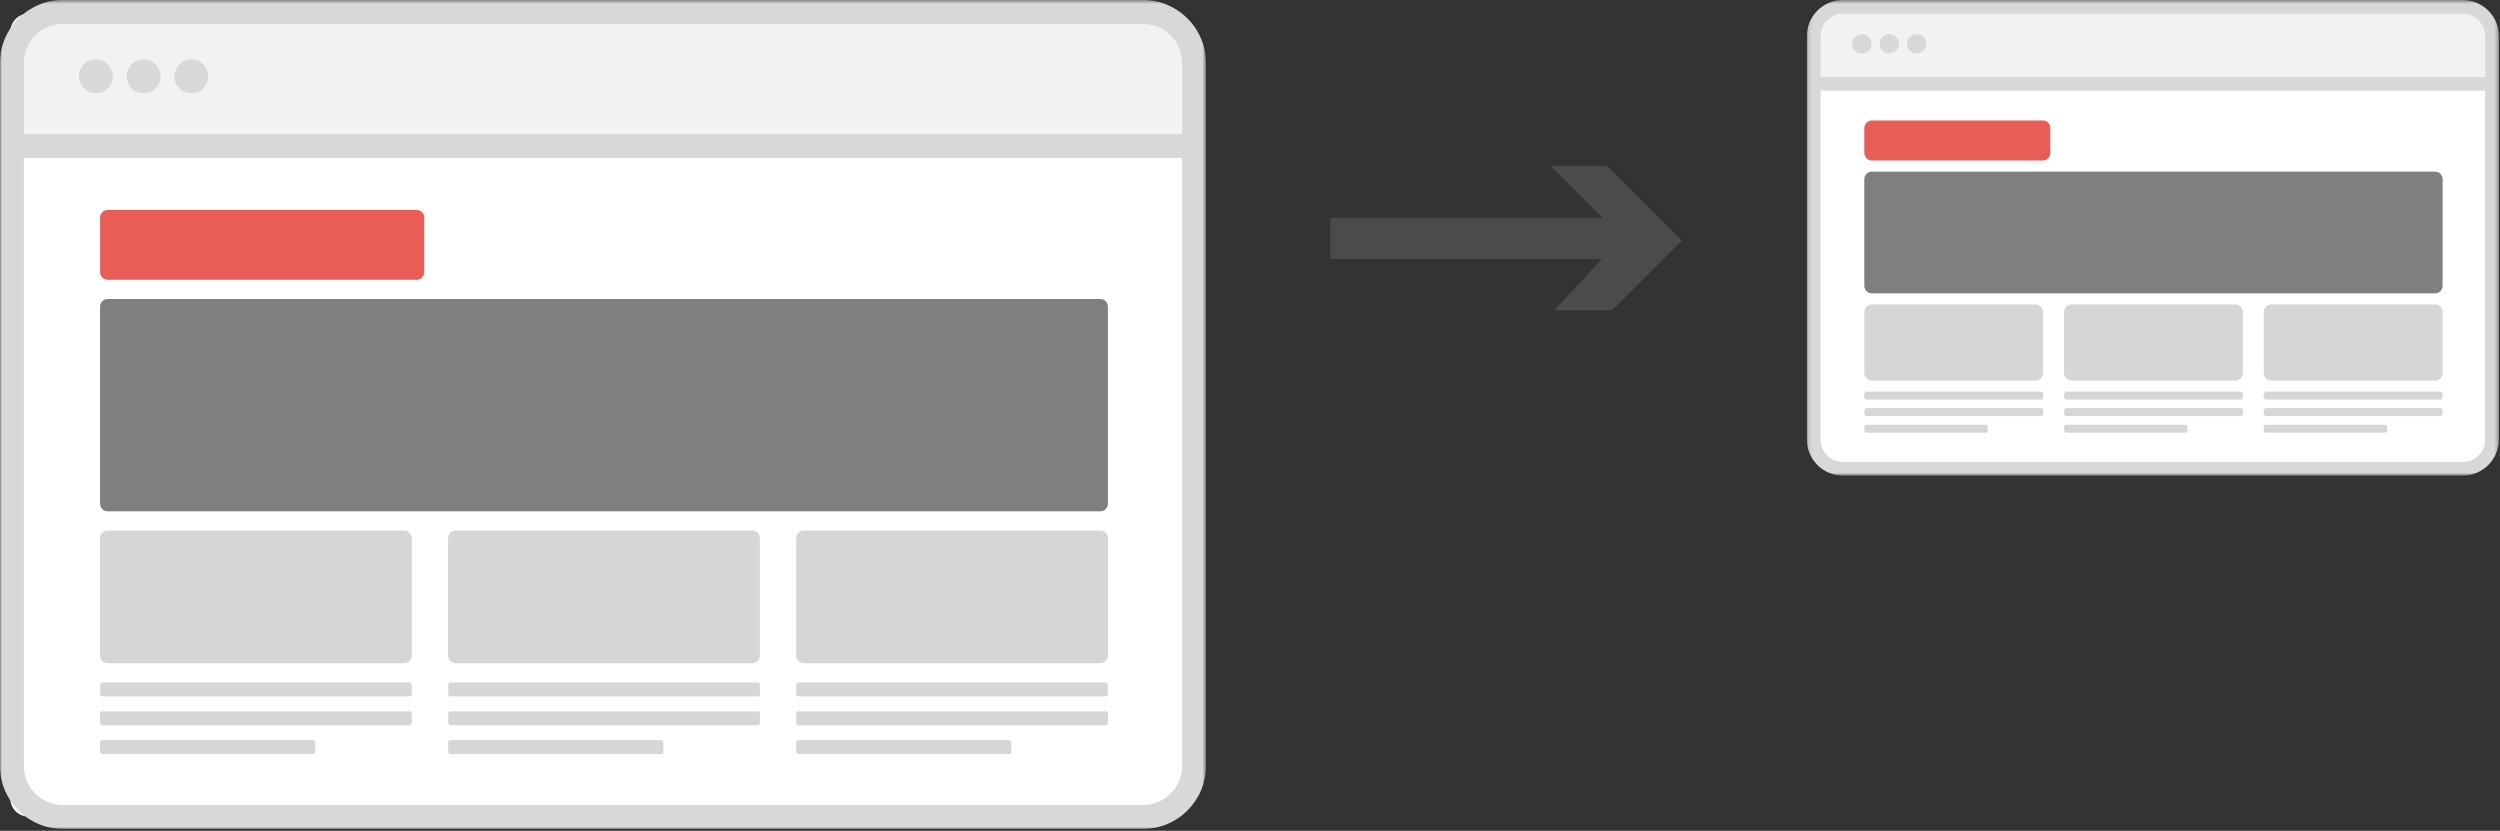
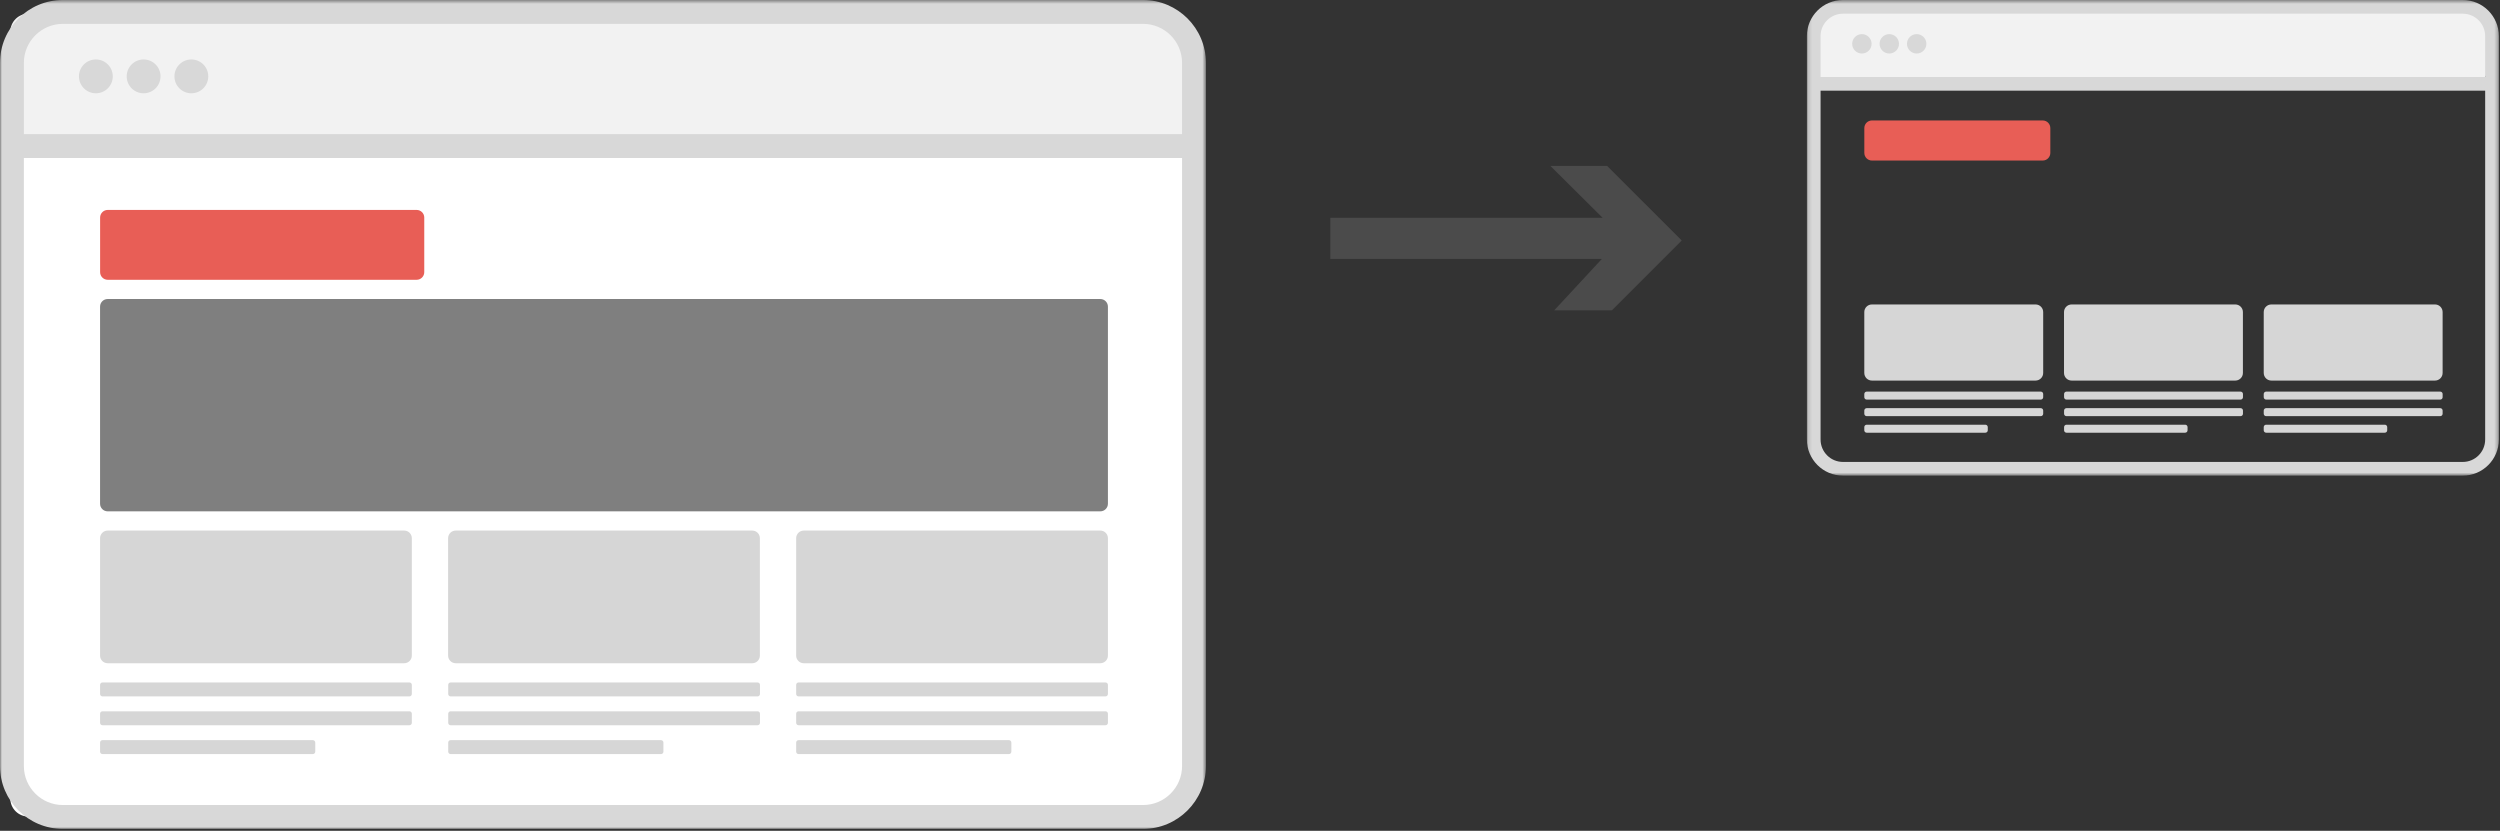
<svg xmlns="http://www.w3.org/2000/svg" xmlns:xlink="http://www.w3.org/1999/xlink" width="656" height="218" viewBox="0 0 656 218">
  <rect x="0" y="0" width="656" height="218" fill="#333333" stroke="none" />
  <defs>
    <polygon id="copie-a" points="0 .497 316.436 .497 316.436 218 0 218" />
    <polygon id="copie-c" points=".125 .497 181.701 .497 181.701 125.304 .125 125.304" />
  </defs>
  <g fill="none" fill-rule="evenodd" transform="translate(0 -1)">
    <path fill="#FFF" d="M306.828,215.262 L7.44,215.262 C4.827,215.262 2.709,213.145 2.709,210.533 L2.709,10.46 C2.709,7.848 4.827,5.73 7.44,5.73 L306.828,5.73 C309.44,5.73 311.558,7.848 311.558,10.46 L311.558,210.533 C311.558,213.145 309.44,215.262 306.828,215.262" />
    <path fill="#F2F2F2" d="M306.828,39.826 L7.44,39.826 C4.827,39.826 2.709,37.708 2.709,35.096 L2.709,9.322 C2.709,6.71 4.827,4.592 7.44,4.592 L306.828,4.592 C309.44,4.592 311.558,6.71 311.558,9.322 L311.558,35.096 C311.558,37.708 309.44,39.826 306.828,39.826" />
    <path fill="#7F7F7F" d="M288.719,135.177 L28.256,135.177 C27.152,135.177 26.256,134.281 26.256,133.177 L26.256,81.461 C26.256,80.356 27.152,79.461 28.256,79.461 L288.719,79.461 C289.823,79.461 290.719,80.356 290.719,81.461 L290.719,133.177 C290.719,134.281 289.823,135.177 288.719,135.177" />
    <path fill="#D6D6D6" d="M106.063 175.033L28.256 175.033C27.152 175.033 26.256 174.137 26.256 173.033L26.256 142.221C26.256 141.117 27.152 140.221 28.256 140.221L106.063 140.221C107.168 140.221 108.063 141.117 108.063 142.221L108.063 173.033C108.063 174.137 107.168 175.033 106.063 175.033M107.432 183.735L26.887 183.735C26.539 183.735 26.256 183.453 26.256 183.104L26.256 180.709C26.256 180.36 26.539 180.078 26.887 180.078L107.432 180.078C107.781 180.078 108.063 180.36 108.063 180.709L108.063 183.104C108.063 183.453 107.781 183.735 107.432 183.735M198.789 183.735L118.245 183.735C117.896 183.735 117.613 183.453 117.613 183.104L117.613 180.709C117.613 180.36 117.896 180.078 118.245 180.078L198.789 180.078C199.138 180.078 199.42 180.36 199.42 180.709L199.42 183.104C199.42 183.453 199.138 183.735 198.789 183.735M290.088 183.735L209.543 183.735C209.195 183.735 208.912 183.453 208.912 183.104L208.912 180.709C208.912 180.36 209.195 180.078 209.543 180.078L290.088 180.078C290.437 180.078 290.719 180.36 290.719 180.709L290.719 183.104C290.719 183.453 290.437 183.735 290.088 183.735M198.789 191.303L118.245 191.303C117.896 191.303 117.613 191.021 117.613 190.672L117.613 188.277C117.613 187.928 117.896 187.646 118.245 187.646L198.789 187.646C199.138 187.646 199.42 187.928 199.42 188.277L199.42 190.672C199.42 191.021 199.138 191.303 198.789 191.303M173.45 198.87L118.245 198.87C117.896 198.87 117.614 198.588 117.614 198.239L117.614 195.844C117.614 195.495 117.896 195.213 118.245 195.213L173.45 195.213C173.799 195.213 174.081 195.495 174.081 195.844L174.081 198.239C174.081 198.588 173.799 198.87 173.45 198.87M82.093 198.87L26.887 198.87C26.539 198.87 26.257 198.588 26.257 198.239L26.257 195.844C26.257 195.495 26.539 195.213 26.887 195.213L82.093 195.213C82.442 195.213 82.724 195.495 82.724 195.844L82.724 198.239C82.724 198.588 82.442 198.87 82.093 198.87M290.088 191.303L209.543 191.303C209.195 191.303 208.912 191.021 208.912 190.672L208.912 188.277C208.912 187.928 209.195 187.646 209.543 187.646L290.088 187.646C290.437 187.646 290.719 187.928 290.719 188.277L290.719 190.672C290.719 191.021 290.437 191.303 290.088 191.303M264.749 198.87L209.543 198.87C209.195 198.87 208.913 198.588 208.913 198.239L208.913 195.844C208.913 195.495 209.195 195.213 209.543 195.213L264.749 195.213C265.097 195.213 265.38 195.495 265.38 195.844L265.38 198.239C265.38 198.588 265.097 198.87 264.749 198.87M107.432 191.303L26.887 191.303C26.539 191.303 26.256 191.021 26.256 190.672L26.256 188.277C26.256 187.928 26.539 187.646 26.887 187.646L107.432 187.646C107.781 187.646 108.063 187.928 108.063 188.277L108.063 190.672C108.063 191.021 107.781 191.303 107.432 191.303M197.391 175.033L119.584 175.033C118.48 175.033 117.584 174.137 117.584 173.033L117.584 142.221C117.584 141.117 118.48 140.221 119.584 140.221L197.391 140.221C198.495 140.221 199.391 141.117 199.391 142.221L199.391 173.033C199.391 174.137 198.495 175.033 197.391 175.033M288.719 175.033L210.912 175.033C209.808 175.033 208.912 174.137 208.912 173.033L208.912 142.221C208.912 141.117 209.808 140.221 210.912 140.221L288.719 140.221C289.823 140.221 290.719 141.117 290.719 142.221L290.719 173.033C290.719 174.137 289.823 175.033 288.719 175.033" />
    <path fill="#E85E56" d="M109.326,74.416 L28.27,74.416 C27.166,74.416 26.27,73.52 26.27,72.416 L26.27,58.086 C26.27,56.981 27.166,56.086 28.27,56.086 L109.326,56.086 C110.43,56.086 111.326,56.981 111.326,58.086 L111.326,72.416 C111.326,73.52 110.43,74.416 109.326,74.416" />
    <g transform="translate(0 .503)">
      <mask id="copie-b" fill="#fff">
        <use xlink:href="#copie-a" />
      </mask>
      <path fill="#D8D8D8" d="M299.936,211.736 L16.5,211.736 C10.854,211.736 6.264,207.145 6.264,201.499 L6.264,41.958 L310.173,41.958 L310.173,201.499 C310.173,207.145 305.582,211.736 299.936,211.736 M16.5,6.76 L299.936,6.76 C305.582,6.76 310.173,11.351 310.173,16.997 L310.173,35.694 L6.264,35.694 L6.264,16.997 C6.264,11.351 10.854,6.76 16.5,6.76 M299.936,0.496 L16.5,0.496 C7.401,0.496 -0.001,7.898 -0.001,16.997 L-0.001,201.499 C-0.001,210.598 7.401,218 16.5,218 L299.936,218 C309.035,218 316.436,210.598 316.436,201.499 L316.436,16.997 C316.436,7.898 309.035,0.496 299.936,0.496" mask="url(#copie-b)" />
    </g>
    <path fill="#D8D8D8" d="M29.593 21.038C29.593 23.494 27.607 25.479 25.155 25.479 22.704 25.479 20.717 23.494 20.717 21.038 20.717 18.588 22.704 16.603 25.155 16.603 27.607 16.603 29.593 18.588 29.593 21.038M42.12 21.038C42.12 23.494 40.134 25.479 37.682 25.479 35.23 25.479 33.244 23.494 33.244 21.038 33.244 18.588 35.23 16.603 37.682 16.603 40.134 16.603 42.12 18.588 42.12 21.038M54.648 21.038C54.648 23.494 52.662 25.479 50.211 25.479 47.759 25.479 45.773 23.494 45.773 21.038 45.773 18.588 47.759 16.603 50.211 16.603 52.662 16.603 54.648 18.588 54.648 21.038" />
-     <path fill="#FFF" d="M648.172,123.947 L480.41,123.947 C477.797,123.947 475.68,121.829 475.68,119.217 L475.68,8.444 C475.68,5.831 477.797,3.714 480.41,3.714 L648.172,3.714 C650.784,3.714 652.902,5.831 652.902,8.444 L652.902,119.217 C652.902,121.829 650.784,123.947 648.172,123.947" />
    <path fill="#F2F2F2" d="M648.172,23.279 L480.41,23.279 C477.797,23.279 475.68,21.161 475.68,18.549 L475.68,7.792 C475.68,5.179 477.797,3.061 480.41,3.061 L648.172,3.061 C650.784,3.061 652.902,5.179 652.902,7.792 L652.902,18.549 C652.902,21.161 650.784,23.279 648.172,23.279" />
-     <path fill="#7F7F7F" d="M638.944,77.993 L491.191,77.993 C490.087,77.993 489.191,77.097 489.191,75.993 L489.191,48.022 C489.191,46.918 490.087,46.022 491.191,46.022 L638.944,46.022 C640.048,46.022 640.944,46.918 640.944,48.022 L640.944,75.993 C640.944,77.097 640.048,77.993 638.944,77.993" />
    <path fill="#D6D6D6" d="M534.133 100.863L491.192 100.863C490.087 100.863 489.192 99.967 489.192 98.863L489.192 82.888C489.192 81.783 490.087 80.888 491.192 80.888L534.133 80.888C535.237 80.888 536.133 81.783 536.133 82.888L536.133 98.863C536.133 99.967 535.237 100.863 534.133 100.863M535.502 105.856L489.822 105.856C489.474 105.856 489.191 105.573 489.191 105.225L489.191 104.388C489.191 104.04 489.474 103.757 489.822 103.757L535.502 103.757C535.851 103.757 536.133 104.04 536.133 104.388L536.133 105.225C536.133 105.573 535.851 105.856 535.502 105.856M587.925 105.856L542.244 105.856C541.897 105.856 541.613 105.573 541.613 105.225L541.613 104.388C541.613 104.04 541.897 103.757 542.244 103.757L587.925 103.757C588.274 103.757 588.556 104.04 588.556 104.388L588.556 105.225C588.556 105.573 588.274 105.856 587.925 105.856M640.313 105.856L594.632 105.856C594.284 105.856 594.001 105.573 594.001 105.225L594.001 104.388C594.001 104.04 594.284 103.757 594.632 103.757L640.313 103.757C640.662 103.757 640.944 104.04 640.944 104.388L640.944 105.225C640.944 105.573 640.662 105.856 640.313 105.856M587.925 110.199L542.244 110.199C541.897 110.199 541.613 109.917 541.613 109.568L541.613 108.731C541.613 108.383 541.897 108.1 542.244 108.1L587.925 108.1C588.274 108.1 588.556 108.383 588.556 108.731L588.556 109.568C588.556 109.917 588.274 110.199 587.925 110.199M573.385 114.541L542.244 114.541C541.896 114.541 541.614 114.259 541.614 113.91L541.614 113.073C541.614 112.725 541.896 112.442 542.244 112.442L573.385 112.442C573.732 112.442 574.015 112.725 574.015 113.073L574.015 113.91C574.015 114.259 573.732 114.541 573.385 114.541M520.962 114.541L489.822 114.541C489.474 114.541 489.192 114.259 489.192 113.91L489.192 113.073C489.192 112.725 489.474 112.442 489.822 112.442L520.962 112.442C521.311 112.442 521.593 112.725 521.593 113.073L521.593 113.91C521.593 114.259 521.311 114.541 520.962 114.541M640.313 110.199L594.632 110.199C594.284 110.199 594.001 109.917 594.001 109.568L594.001 108.731C594.001 108.383 594.284 108.1 594.632 108.1L640.313 108.1C640.662 108.1 640.944 108.383 640.944 108.731L640.944 109.568C640.944 109.917 640.662 110.199 640.313 110.199M625.772 114.541L594.632 114.541C594.284 114.541 594.001 114.259 594.001 113.91L594.001 113.073C594.001 112.725 594.284 112.442 594.632 112.442L625.772 112.442C626.121 112.442 626.404 112.725 626.404 113.073L626.404 113.91C626.404 114.259 626.121 114.541 625.772 114.541M535.502 110.199L489.822 110.199C489.474 110.199 489.191 109.917 489.191 109.568L489.191 108.731C489.191 108.383 489.474 108.1 489.822 108.1L535.502 108.1C535.851 108.1 536.133 108.383 536.133 108.731L536.133 109.568C536.133 109.917 535.851 110.199 535.502 110.199M586.539 100.863L543.597 100.863C542.492 100.863 541.597 99.967 541.597 98.863L541.597 82.888C541.597 81.783 542.492 80.888 543.597 80.888L586.539 80.888C587.643 80.888 588.539 81.783 588.539 82.888L588.539 98.863C588.539 99.967 587.643 100.863 586.539 100.863M638.944 100.863L596.002 100.863C594.897 100.863 594.002 99.967 594.002 98.863L594.002 82.888C594.002 81.783 594.897 80.888 596.002 80.888L638.944 80.888C640.048 80.888 640.944 81.783 640.944 82.888L640.944 98.863C640.944 99.967 640.048 100.863 638.944 100.863" />
    <path fill="#E85E56" d="M536.006,43.127 L491.199,43.127 C490.095,43.127 489.199,42.231 489.199,41.127 L489.199,34.609 C489.199,33.504 490.095,32.609 491.199,32.609 L536.006,32.609 C537.11,32.609 538.006,33.504 538.006,34.609 L538.006,41.127 C538.006,42.231 537.11,43.127 536.006,43.127" />
    <g transform="translate(474 .503)">
      <mask id="copie-d" fill="#fff">
        <use xlink:href="#copie-c" />
      </mask>
      <path fill="#D8D8D8" d="M172.233,121.709 L9.592,121.709 C6.353,121.709 3.718,119.075 3.718,115.835 L3.718,24.288 L178.107,24.288 L178.107,115.835 C178.107,119.075 175.472,121.709 172.233,121.709 M9.592,4.091 L172.233,4.091 C175.472,4.091 178.107,6.726 178.107,9.965 L178.107,20.694 L3.718,20.694 L3.718,9.965 C3.718,6.726 6.353,4.091 9.592,4.091 M172.233,0.497 L9.592,0.497 C4.372,0.497 0.125,4.744 0.125,9.965 L0.125,115.835 C0.125,121.057 4.372,125.304 9.592,125.304 L172.233,125.304 C177.454,125.304 181.701,121.057 181.701,115.835 L181.701,9.965 C181.701,4.744 177.454,0.497 172.233,0.497" mask="url(#copie-d)" />
    </g>
    <path fill="#D8D8D8" d="M491.105 12.498C491.105 13.908 489.965 15.046 488.558 15.046 487.152 15.046 486.012 13.908 486.012 12.498 486.012 11.092 487.152 9.954 488.558 9.954 489.965 9.954 491.105 11.092 491.105 12.498M498.294 12.498C498.294 13.908 497.154 15.046 495.747 15.046 494.341 15.046 493.201 13.908 493.201 12.498 493.201 11.092 494.341 9.954 495.747 9.954 497.154 9.954 498.294 11.092 498.294 12.498M505.482 12.498C505.482 13.908 504.342 15.046 502.936 15.046 501.529 15.046 500.389 13.908 500.389 12.498 500.389 11.092 501.529 9.954 502.936 9.954 504.342 9.954 505.482 11.092 505.482 12.498" />
    <polygon fill="#4B4B4B" points="349.083 58.157 349.083 68.943 420.333 68.943 407.833 82.43 422.958 82.43 441.282 64.105 421.727 44.549 406.833 44.549 420.53 58.157" />
  </g>
</svg>